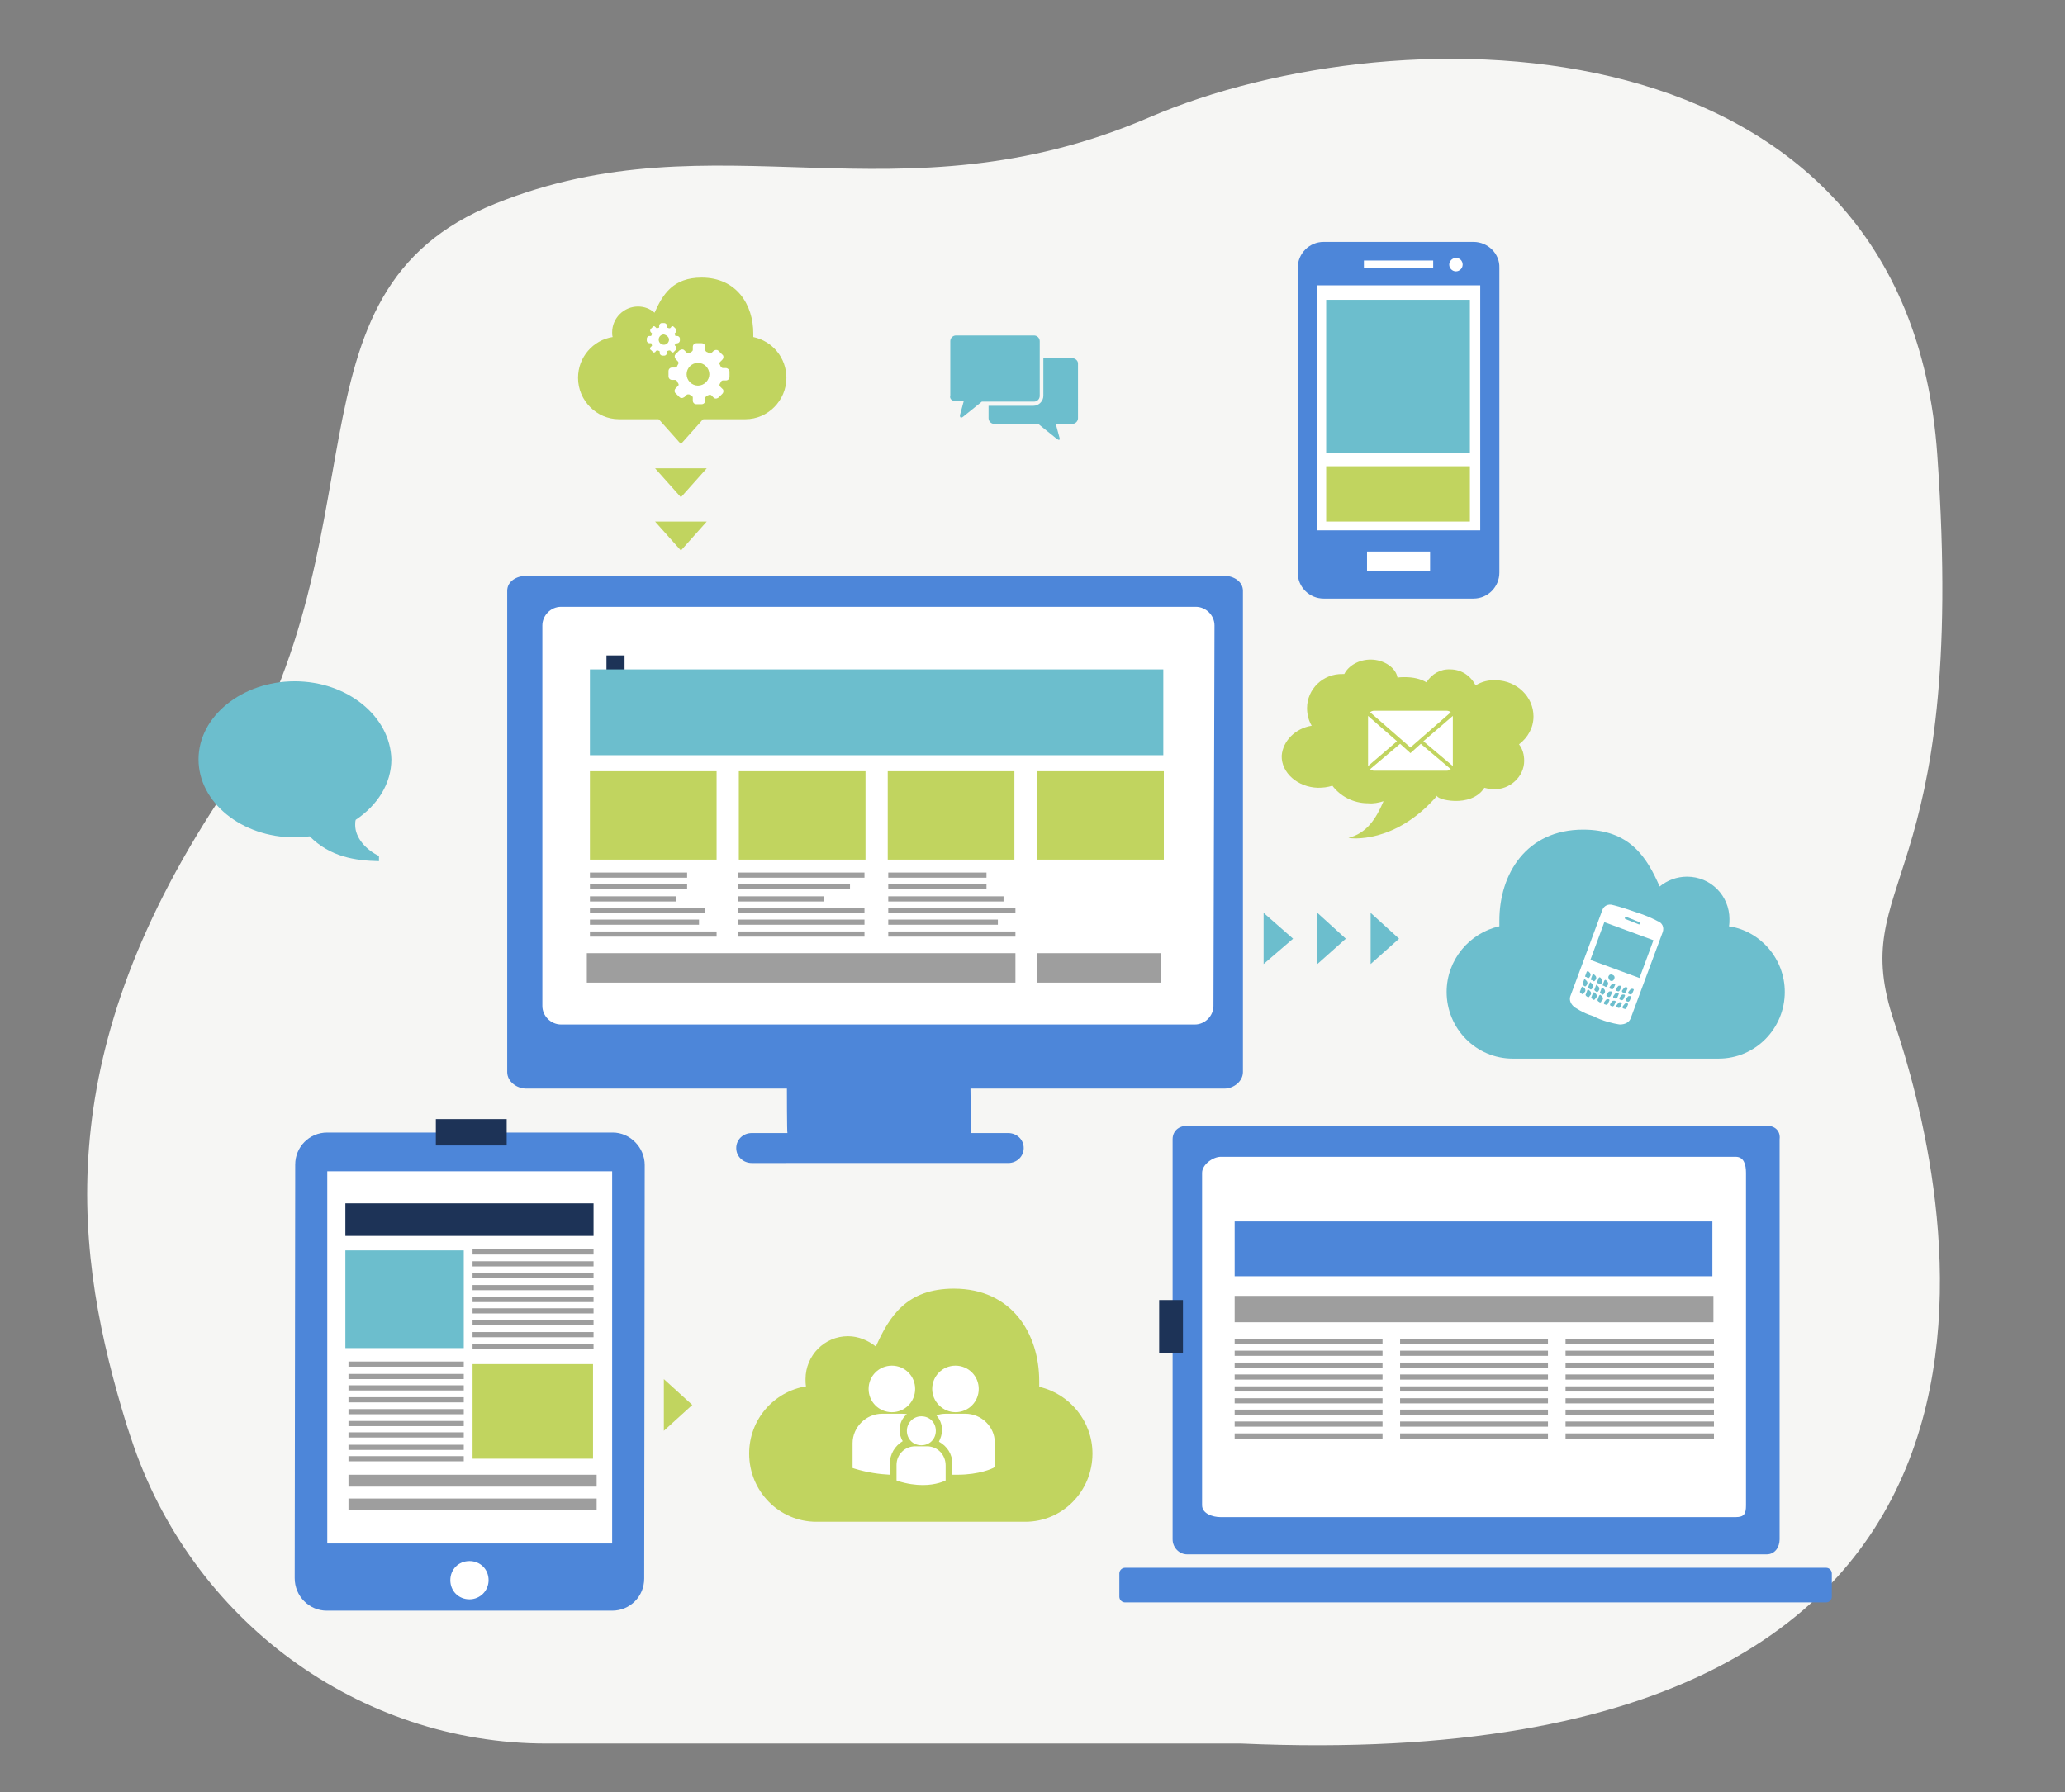
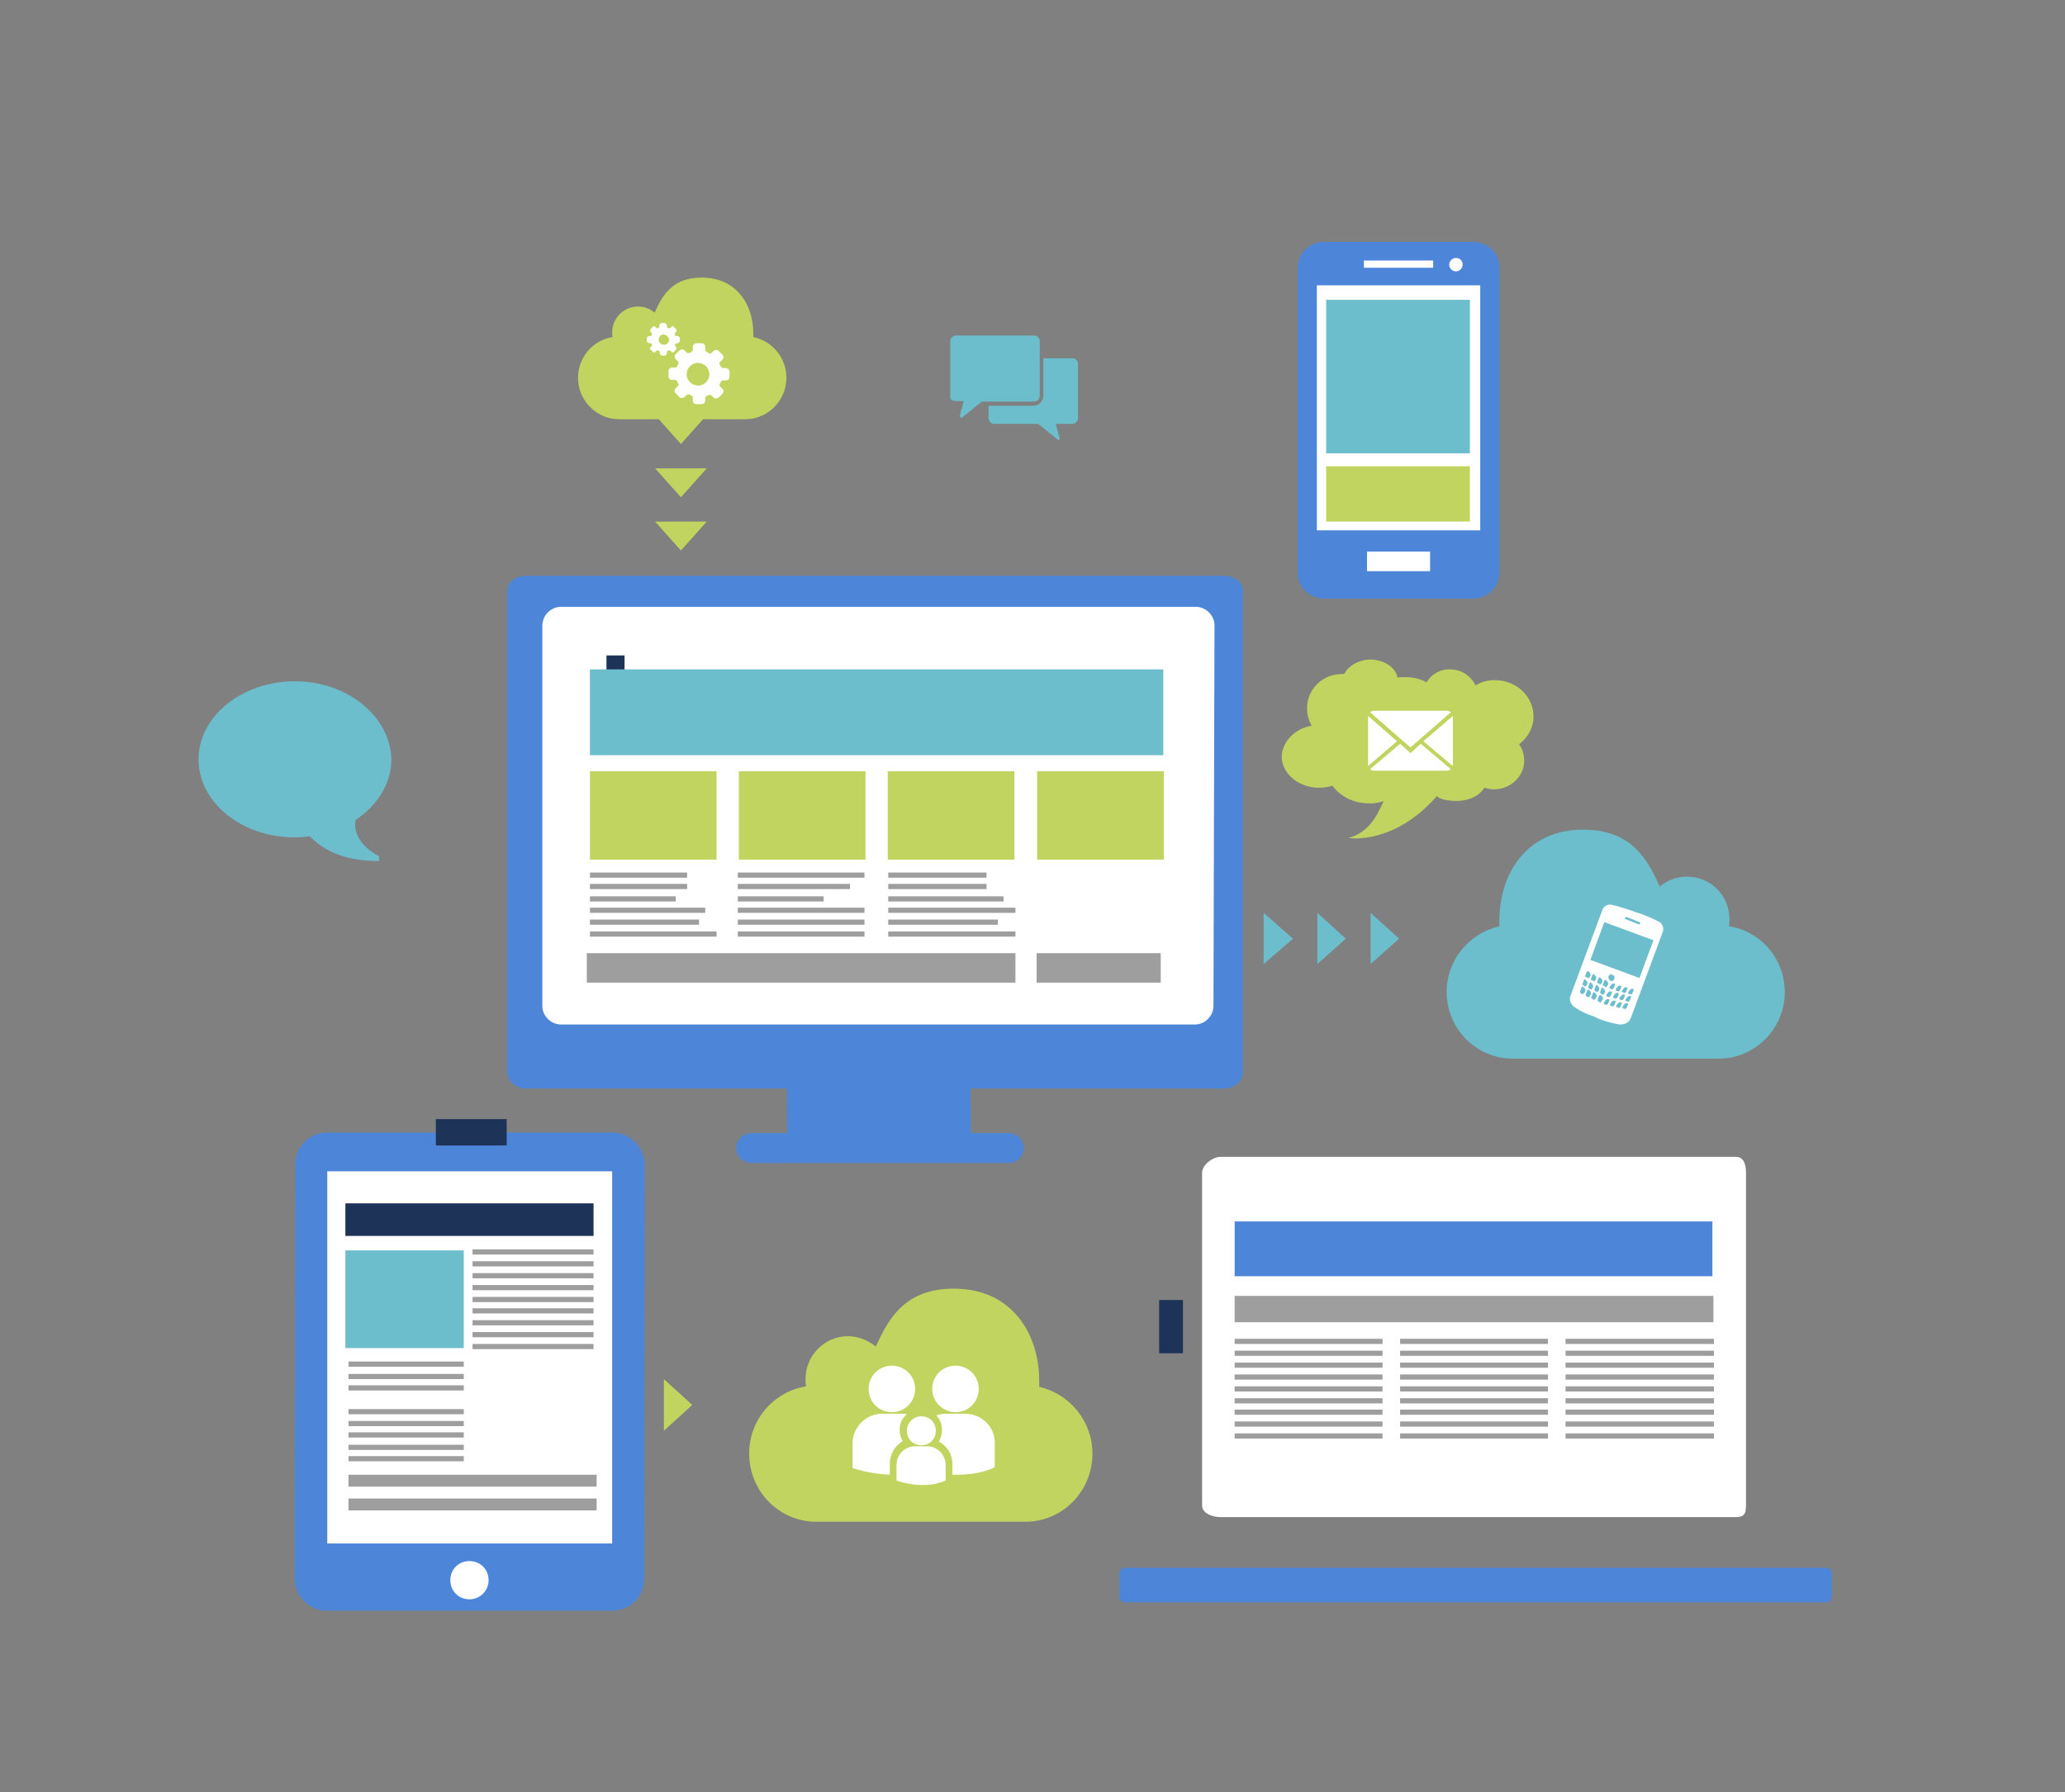
<svg xmlns="http://www.w3.org/2000/svg" version="1.1" id="Camada_1" x="0px" y="0px" viewBox="0 0 399.4 346.7" style="enable-background:new 0 0 399.4 346.7;" xml:space="preserve">
  <rect x="0" y="0" width="399.4" height="346.7" fill="#808080" stroke="none" />
  <style type="text/css">
	.st0{fill:#F6F6F4;enable-background:new    ;}
	.st1{fill:#C1D45F;}
	.st2{fill:#6CBECD;}
	.st3{fill:#4D86D9;}
	.st4{fill:#FFFFFF;}
	.st5{fill:#1D3357;}
	.st6{fill:#9E9E9E;}
	.st7{fill:none;stroke:#9E9E9E;stroke-miterlimit:10;}
</style>
-   <path class="st0" d="M240.1,337.3H105.7c-36.2,0-68.8-23.7-80.4-59.2c-0.3-0.8-0.5-1.6-0.8-2.4c-10-32.6-15.4-70.4,17.9-121  c33.4-50.6,10.5-98.1,53.4-115.3c42.9-17.3,77.7,4.3,126.5-16.7S368.8,2.9,374.7,88c6,85.1-17.9,81.4-8.3,109.8  C375.9,226.2,408.1,344.7,240.1,337.3z" />
  <g id="BACKGROUND">
</g>
  <path class="st1" d="M253.7,140.4c-0.6-1-0.9-2.2-0.9-3.4c0-3.7,3.1-6.7,6.9-6.6h0.3c0.8-1.6,2.8-2.8,5.1-2.8c2.6,0,4.9,1.6,5.2,3.5  c0.4-0.1,1-0.1,1.4-0.1c1.6,0,3,0.3,4.2,1c1-1.6,2.7-2.6,4.6-2.5c2.2,0,4,1.3,4.9,3.1c1.1-0.7,2.5-1.1,4-1c4,0.1,7.2,3.2,7.2,7  c0,2.2-1.1,4.1-2.8,5.4c0.7,0.9,1,2,1,3.2c0,3-2.7,5.6-6,5.5c-0.6,0-1.7-0.3-1.7-0.3c-2.6,4.1-9.7,2.2-9.1,1.5  c-8.2,9.5-16.9,8.3-17.2,8.2c3.5-0.9,5.3-3.6,6.8-7.1c-1,0.3-1.9,0.5-3,0.4c-2.9,0-5.4-1.4-6.9-3.4c-0.9,0.3-1.8,0.4-2.8,0.4  c-3.9-0.1-7.1-2.9-7-6.2C248.1,143.4,250.5,140.9,253.7,140.4z" />
  <path id="MobileMe_13_" class="st1" d="M152.1,73.1c0,4.4-3.6,8-7.9,8h-24.5c-4.3,0-7.9-3.6-7.9-8c0-4,2.9-7.3,6.7-7.9  c-0.1-0.3-0.1-0.6-0.1-0.9c0-2.8,2.3-5,5-5c1.2,0,2.3,0.4,3.2,1.2c1.6-3.6,3.6-6.8,9.1-6.8c6.8,0,10,5.3,10,10.8c0,0.3,0,0.4,0,0.7  C149.4,66,152.1,69.2,152.1,73.1z" />
  <path id="MobileMe_15_" class="st1" d="M211.3,281.2c0,7.3-5.8,13.2-13,13.2h-40.4c-7.2,0-13-5.9-13-13.2c0-6.6,4.8-12,11-13  c-0.1-0.4-0.1-1-0.1-1.4c0-4.6,3.7-8.3,8.2-8.3c2,0,3.9,0.8,5.4,2c2.6-5.8,5.9-11.2,15.1-11.2c11.2,0,16.5,8.7,16.5,17.9  c0,0.3,0,0.8,0,1.1C206.8,269.6,211.3,274.9,211.3,281.2z" />
  <path id="MobileMe_14_" class="st2" d="M279.8,191.9c0,7.1,5.7,12.9,12.8,12.9h39.8c7.1,0,12.8-5.8,12.8-12.9  c0-6.4-4.7-11.8-10.8-12.7c0.1-0.4,0.1-1,0.1-1.4c0-4.5-3.6-8.2-8.2-8.2c-2,0-3.8,0.7-5.3,1.9c-2.5-5.7-5.8-11-14.8-11  c-11,0-16.2,8.6-16.2,17.6c0,0.3,0,0.8,0,1.1C284.2,180.5,279.8,185.7,279.8,191.9z" />
  <g>
    <path class="st3" d="M236.8,111.4h-135c-1.8,0-3.7,1-3.7,2.9v93.1c0,1.8,1.8,3.2,3.7,3.2h50.4c0,0,0,8.6,0.1,8.6h-6.9   c-1.7,0-3,1.3-3,2.9c0,1.7,1.4,2.9,3,2.9H195c1.7,0,3-1.3,3-2.9c0-1.7-1.4-2.9-3-2.9h-7.2l-0.1-8.6h49.1c1.8,0,3.6-1.4,3.6-3.2   v-93.1C240.4,112.5,238.6,111.4,236.8,111.4z" />
    <path class="st4" d="M234.7,194.6c0,1.9-1.6,3.6-3.6,3.6H108.5c-1.9,0-3.6-1.6-3.6-3.6V121c0-1.9,1.6-3.6,3.6-3.6h122.8   c1.9,0,3.6,1.6,3.6,3.6L234.7,194.6L234.7,194.6z" />
  </g>
  <rect x="117.3" y="126.8" class="st5" width="3.5" height="9.2" />
  <rect x="114.1" y="129.5" class="st2" width="110.9" height="16.6" />
  <g>
    <g>
      <path class="st3" d="M285,46.8h-29c-2.8,0-5,2.3-5,5v59c0,2.8,2.3,5,5,5h29c2.8,0,5-2.3,5-5v-59C290.1,49.1,287.8,46.8,285,46.8z" />
      <rect x="254.7" y="55.2" class="st4" width="31.6" height="47.4" />
      <polygon class="st4" points="277.2,51.8 263.8,51.8 263.8,50.4 277.2,50.4   " />
      <path class="st4" d="M282.9,51.2c0,0.7-0.6,1.3-1.3,1.3s-1.3-0.6-1.3-1.3s0.6-1.3,1.3-1.3C282.4,49.9,282.9,50.5,282.9,51.2z" />
      <rect x="264.4" y="106.7" class="st4" width="12.2" height="3.8" />
    </g>
    <rect x="256.5" y="58" class="st2" width="27.8" height="29.7" />
    <rect x="256.5" y="90.2" class="st1" width="27.8" height="10.7" />
  </g>
  <rect x="113.5" y="184.4" class="st6" width="82.9" height="5.7" />
  <rect x="200.5" y="184.4" class="st6" width="24" height="5.7" />
  <rect x="114.1" y="149.2" class="st1" width="24.5" height="17.1" />
  <rect x="142.9" y="149.2" class="st1" width="24.5" height="17.1" />
  <rect x="171.7" y="149.2" class="st1" width="24.5" height="17.1" />
  <rect x="200.6" y="149.2" class="st1" width="24.5" height="17.1" />
  <polygon class="st2" points="244.4,186.5 244.4,176.6 250.1,181.6 " />
  <polygon class="st2" points="254.8,186.5 254.8,176.6 260.3,181.6 " />
  <polygon class="st2" points="265.1,186.5 265.1,176.6 270.6,181.6 " />
  <polygon class="st1" points="126.7,80.3 136.7,80.3 131.7,85.9 " />
  <polygon class="st1" points="126.7,90.6 136.7,90.6 131.7,96.2 " />
  <polygon class="st1" points="126.7,100.9 136.7,100.9 131.7,106.5 " />
  <polygon class="st1" points="107.8,276.8 107.8,266.8 113.4,271.8 " />
  <polygon class="st1" points="118,276.8 118,266.8 123.7,271.8 " />
  <polygon class="st1" points="128.4,276.8 128.4,266.8 133.9,271.8 " />
  <g>
    <g>
      <path class="st2" d="M207.4,69.3h-5.6v7.3c0,1-0.9,1.9-1.9,1.9h-8.7v2.4c0,0.6,0.5,1.1,1.1,1.1h8.5l3.6,2.9    c0.4,0.3,0.7,0.3,0.5-0.3l-0.7-2.6l0,0h3.2c0.6,0,1.1-0.5,1.1-1.1V70.3C208.5,69.8,208,69.3,207.4,69.3z" />
      <path class="st2" d="M184.8,77.6h1.6l0,0l-0.7,2.6c-0.1,0.3,0,0.6,0.2,0.6c0.1,0,0.3-0.1,0.4-0.2l3.6-2.9h1.4h8.7    c0.6,0,1.1-0.5,1.1-1.1v-7.3V66c0-0.6-0.5-1.1-1.1-1.1h-15.1c-0.6,0-1.1,0.5-1.1,1.1v10.5C183.6,77.2,184.2,77.6,184.8,77.6z" />
    </g>
  </g>
  <path class="st4" d="M304.6,194.9c0.1,0,1.3,1,3.6,1.7c0.2,0.1,0.4,0.2,0.6,0.3c0.3,0.1,0.4,0.2,0.7,0.3c2.1,0.8,3.8,1,3.8,1  c1,0,1.8-0.4,2.1-1.2l6.2-16.7c0.3-0.9-0.1-1.8-1-2.1l0,0c-0.2-0.1-1.6-0.9-4.1-1.7l-0.3-0.1c-2.8-1-4.2-1.3-4.2-1.3  c-0.9-0.3-1.8,0.1-2.1,1l-6.2,16.7C303.5,193.5,303.8,194.3,304.6,194.9z M306.6,189.5l0.3,0.3c0.1,0.1,0.2,0.4,0.1,0.6  s-0.2,0.3-0.2,0.3c-0.1,0.1-0.2,0.2-0.3,0.1l-0.3-0.2c-0.1-0.1-0.2-0.3-0.1-0.3l0.3-0.8C306.4,189.4,306.5,189.4,306.6,189.5z   M306.6,188.8l0.3-0.8c0.1-0.1,0.2-0.2,0.3-0.1l0.3,0.3c0.1,0.1,0.2,0.4,0.1,0.6s-0.2,0.3-0.2,0.3c-0.1,0.1-0.2,0.2-0.3,0.1  l-0.3-0.2C306.6,189,306.6,189,306.6,188.8z M306.3,192.2c-0.1,0.1-0.2,0.2-0.3,0.1l-0.3-0.2c-0.1-0.1-0.2-0.3-0.1-0.3l0.3-0.8  c0.1-0.1,0.2-0.2,0.3-0.1l0.3,0.3c0.1,0.1,0.2,0.4,0.1,0.6C306.4,192,306.3,192.2,306.3,192.2z M307.7,190.1l0.3,0.3  c0.1,0.1,0.2,0.4,0.1,0.6s-0.2,0.3-0.2,0.3c-0.1,0.1-0.2,0.2-0.3,0.1l-0.3-0.2c-0.1-0.1-0.2-0.3-0.1-0.3l0.3-0.8  C307.6,190,307.7,190,307.7,190.1z M307.7,189.4l0.3-0.8c0.1-0.1,0.2-0.2,0.3-0.1l0.3,0.3c0.1,0.1,0.2,0.4,0.1,0.6s-0.2,0.3-0.2,0.3  c-0.1,0.1-0.2,0.2-0.3,0.1l-0.3-0.2C307.7,189.6,307.7,189.6,307.7,189.4z M307.4,192.8c-0.1,0.1-0.2,0.2-0.3,0.1l-0.3-0.2  c-0.1-0.1-0.2-0.3-0.1-0.3l0.3-0.8c0-0.1,0.2-0.2,0.3-0.1l0.3,0.3c0.1,0.1,0.2,0.4,0.1,0.6C307.5,192.6,307.4,192.8,307.4,192.8z   M308.9,190.6l0.3,0.3c0.1,0.1,0.2,0.4,0.1,0.6s-0.2,0.3-0.2,0.3c-0.1,0.1-0.2,0.2-0.3,0.1l-0.3-0.2c-0.1-0.1-0.2-0.3-0.1-0.3  l0.3-0.8C308.7,190.5,308.8,190.5,308.9,190.6z M308.9,190l0.3-0.8c0.1-0.1,0.2-0.2,0.3-0.1l0.3,0.3c0.1,0.1,0.2,0.4,0.1,0.6  c-0.1,0.2-0.2,0.3-0.2,0.3c-0.1,0.1-0.2,0.2-0.3,0.1l-0.3-0.2C308.9,190.3,308.9,190.1,308.9,190z M308.5,193.3  c-0.1,0.1-0.2,0.2-0.3,0.1l-0.3-0.2c-0.1-0.1-0.2-0.3-0.1-0.3l0.3-0.8c0.1-0.1,0.2-0.2,0.3-0.1l0.3,0.3c0.1,0.1,0.2,0.4,0.1,0.6  C308.6,193.1,308.5,193.3,308.5,193.3z M310,191.1l0.3,0.3c0.1,0.1,0.2,0.4,0.1,0.6s-0.2,0.3-0.2,0.3c-0.1,0.1-0.2,0.2-0.3,0.1  l-0.3-0.2c-0.1-0.1-0.2-0.3-0.1-0.3l0.3-0.8C309.8,191,309.9,191,310,191.1z M310,190.5l0.3-0.8c0.1-0.1,0.2-0.2,0.3-0.1l0.3,0.3  c0.1,0.1,0.2,0.4,0.1,0.6s-0.2,0.3-0.2,0.3c-0.1,0.1-0.2,0.2-0.3,0.1l-0.3-0.2C310,190.8,310,190.6,310,190.5z M309.7,193.8  c-0.1,0.1-0.2,0.2-0.3,0.1l-0.3-0.2c-0.1-0.1-0.2-0.3-0.1-0.3l0.3-0.8c0.1-0.1,0.2-0.2,0.3-0.1l0.3,0.3c0.1,0.1,0.2,0.4,0.1,0.6  C309.7,193.6,309.7,193.8,309.7,193.8z M311.1,188.9c0.1-0.3,0.4-0.5,0.8-0.3c0.3,0.1,0.5,0.4,0.3,0.8c-0.1,0.3-0.4,0.5-0.8,0.3  C311.2,189.5,311,189.1,311.1,188.9z M311,194.2c-0.1,0.1-0.2,0.2-0.3,0.2l-0.3-0.1c-0.1,0-0.2-0.1-0.2-0.3c0,0,0.1-0.2,0.2-0.3  s0.3-0.4,0.4-0.4h0.3c0.1,0,0.2,0.1,0.2,0.2L311,194.2z M311.5,192.7c-0.1,0.1-0.2,0.2-0.3,0.2l-0.3-0.1c-0.1,0-0.2-0.1-0.2-0.3  c0,0,0.1-0.2,0.2-0.3c0.1-0.2,0.3-0.4,0.4-0.4h0.3c0.1,0,0.2,0.1,0.2,0.2L311.5,192.7L311.5,192.7z M312.1,191.2  c-0.1,0.1-0.2,0.2-0.3,0.2l-0.3-0.1c-0.1,0-0.2-0.1-0.2-0.3c0,0,0.1-0.2,0.2-0.3s0.3-0.4,0.4-0.4h0.3c0.1,0,0.2,0.1,0.2,0.2  L312.1,191.2L312.1,191.2z M312.2,194.5c-0.1,0.1-0.2,0.2-0.3,0.2l-0.3-0.1c-0.1,0-0.2-0.1-0.2-0.3c0,0,0.1-0.2,0.2-0.3  c0.1-0.2,0.3-0.4,0.4-0.4h0.3c0.1,0,0.2,0.1,0.2,0.2L312.2,194.5L312.2,194.5z M312.8,193c-0.1,0.1-0.2,0.2-0.3,0.2l-0.3-0.1  c-0.1,0-0.2-0.1-0.2-0.3c0,0,0.1-0.2,0.2-0.3c0.1-0.2,0.3-0.4,0.4-0.4h0.3c0.1,0,0.2,0.1,0.2,0.2L312.8,193L312.8,193z M313.3,191.6  c-0.1,0.1-0.2,0.2-0.3,0.2l-0.3-0.1c-0.1,0-0.2-0.1-0.2-0.3c0,0,0.1-0.2,0.2-0.3s0.3-0.4,0.4-0.4h0.3c0.1,0,0.2,0.1,0.2,0.2  L313.3,191.6L313.3,191.6z M313.4,194.8c-0.1,0.1-0.2,0.2-0.3,0.2l-0.3-0.1c-0.1,0-0.2-0.1-0.2-0.3c0,0,0.1-0.2,0.2-0.3  s0.3-0.4,0.4-0.4h0.3c0.1,0,0.2,0.1,0.2,0.2L313.4,194.8z M314,193.3c-0.1,0.1-0.2,0.2-0.3,0.2l-0.3-0.1c-0.1,0-0.2-0.1-0.2-0.3  c0,0,0.1-0.2,0.2-0.3s0.3-0.4,0.4-0.4h0.3c0.1,0,0.2,0.1,0.2,0.2L314,193.3L314,193.3z M314.5,191.9c-0.1,0.1-0.2,0.2-0.3,0.2  l-0.3-0.1c-0.1,0-0.2-0.1-0.2-0.3c0,0,0.1-0.2,0.2-0.3s0.3-0.4,0.4-0.4h0.3c0.1,0,0.2,0.1,0.2,0.2L314.5,191.9L314.5,191.9z   M314.6,195c-0.1,0.1-0.2,0.2-0.3,0.2l-0.3-0.1c-0.1,0-0.2-0.1-0.2-0.3c0,0,0.1-0.2,0.2-0.3s0.3-0.4,0.4-0.4h0.3  c0.1,0,0.2,0.1,0.2,0.2L314.6,195L314.6,195z M315.2,193.6c-0.1,0.1-0.2,0.2-0.3,0.2l-0.3-0.1c-0.1,0-0.2-0.1-0.2-0.3  c0,0,0.1-0.2,0.2-0.3s0.3-0.4,0.4-0.4h0.3c0.1,0,0.2,0.1,0.2,0.2L315.2,193.6L315.2,193.6z M315.7,192.2c-0.1,0.1-0.2,0.2-0.3,0.2  l-0.3-0.1c-0.1,0-0.2-0.1-0.2-0.3c0,0,0.1-0.2,0.2-0.3s0.3-0.4,0.4-0.4h0.3c0.1,0,0.2,0.1,0.2,0.2L315.7,192.2L315.7,192.2z   M314.6,177.4l2.5,1c0.1,0,0.2,0.2,0.1,0.3c0,0.1-0.2,0.2-0.3,0.1l-2.5-1c-0.1,0-0.2-0.2-0.1-0.3  C314.3,177.5,314.5,177.4,314.6,177.4z M310.3,178.4l9.5,3.5l-2.7,7.3l-9.5-3.5L310.3,178.4z" />
  <g>
    <path class="st4" d="M140.4,71.2h-0.6c-0.2,0-0.3-0.2-0.4-0.3s-0.1-0.3-0.2-0.4c-0.1-0.2-0.1-0.3,0.1-0.5l0.4-0.4   c0.3-0.3,0.3-0.8,0-1l-0.7-0.7c-0.2-0.2-0.3-0.2-0.5-0.2s-0.3,0.1-0.5,0.2l-0.4,0.4c-0.1,0.1-0.2,0.1-0.3,0.1s-0.2,0-0.2-0.1   c-0.2-0.1-0.3-0.2-0.4-0.2c-0.2-0.1-0.3-0.3-0.3-0.4v-0.6c0-0.4-0.3-0.7-0.7-0.7h-1c-0.4,0-0.7,0.3-0.7,0.7v0.6   c0,0.2-0.2,0.3-0.3,0.4s-0.3,0.1-0.4,0.2c-0.1,0-0.1,0-0.2,0s-0.3,0-0.3-0.1l-0.4-0.4c-0.2-0.2-0.3-0.2-0.5-0.2s-0.3,0.1-0.5,0.2   l-0.7,0.7c-0.2,0.2-0.2,0.3-0.2,0.5s0.1,0.3,0.2,0.5l0.4,0.4c0.1,0.1,0.2,0.3,0.1,0.5c-0.1,0.2-0.2,0.3-0.2,0.4   c-0.1,0.2-0.3,0.3-0.4,0.3H130c-0.4,0-0.7,0.3-0.7,0.7v1c0,0.4,0.3,0.7,0.7,0.7h0.6c0.2,0,0.3,0.2,0.4,0.3c0.1,0.2,0.1,0.3,0.2,0.4   c0.1,0.2,0.1,0.3-0.1,0.5l-0.4,0.4c-0.3,0.3-0.3,0.8,0,1l0.7,0.7c0.2,0.2,0.3,0.2,0.5,0.2s0.3-0.1,0.5-0.2l0.4-0.4   c0.1-0.1,0.2-0.1,0.3-0.1s0.2,0,0.2,0c0.2,0.1,0.3,0.2,0.4,0.2c0.2,0.1,0.3,0.3,0.3,0.4v0.6c0,0.4,0.3,0.7,0.7,0.7h1   c0.4,0,0.7-0.3,0.7-0.7V77c0-0.2,0.2-0.3,0.3-0.4s0.3-0.1,0.4-0.2c0.1,0,0.1,0,0.2,0c0.1,0,0.3,0,0.3,0.1l0.4,0.4   c0.2,0.2,0.3,0.2,0.5,0.2s0.3-0.1,0.5-0.2l0.7-0.7c0.3-0.3,0.3-0.8,0-1l-0.4-0.4c-0.1-0.1-0.2-0.3-0.1-0.5c0.1-0.2,0.2-0.3,0.2-0.4   c0.1-0.2,0.3-0.3,0.4-0.3h0.6c0.4,0,0.7-0.3,0.7-0.7v-1C141.1,71.5,140.7,71.2,140.4,71.2z M137.2,72.4c0,1.2-1,2.2-2.2,2.2   s-2.2-1-2.2-2.2s1-2.2,2.2-2.2S137.2,71.2,137.2,72.4z" />
    <path class="st4" d="M130.7,66.5C130.7,66.4,130.7,66.4,130.7,66.5l0.3-0.1c0.3,0,0.5-0.3,0.5-0.5v-0.4c0-0.3-0.3-0.5-0.5-0.5h-0.3   c0,0-0.1,0-0.1-0.1s-0.1-0.2-0.1-0.3v-0.1l0.2-0.2c0.2-0.2,0.2-0.5,0-0.7l-0.3-0.3c-0.1-0.1-0.2-0.2-0.3-0.2s-0.3,0.1-0.3,0.2   l-0.2,0.2c0,0,0,0-0.1,0c0,0,0,0-0.1,0s-0.2-0.1-0.3-0.1l-0.1-0.1V63c0-0.3-0.3-0.5-0.5-0.5H128c-0.3,0-0.5,0.3-0.5,0.5v0.3   c0,0,0,0.1-0.1,0.1s-0.2,0.1-0.3,0.1c0,0,0,0-0.1,0l0,0l-0.2-0.2c-0.1-0.1-0.2-0.2-0.3-0.2s-0.3,0.1-0.3,0.2l-0.3,0.3   c-0.2,0.2-0.2,0.5,0,0.7l0.2,0.2v0.1c0,0.1-0.1,0.2-0.1,0.3l-0.1,0.1h-0.3c-0.3,0-0.5,0.3-0.5,0.5v0.4c0,0.3,0.3,0.5,0.5,0.5h0.3   c0,0,0.1,0,0.1,0.1s0.1,0.2,0.1,0.3v0.1l-0.2,0.2c-0.1,0.1-0.2,0.2-0.2,0.3s0.1,0.3,0.2,0.3l0.3,0.3c0.1,0.1,0.2,0.2,0.3,0.2   s0.3-0.1,0.3-0.2l0.2-0.2c0,0,0,0,0.1,0c0,0,0,0,0.1,0s0.2,0.1,0.3,0.1l0.1,0.1v0.3c0,0.3,0.3,0.5,0.5,0.5h0.4   c0.3,0,0.5-0.3,0.5-0.5V68c0,0,0-0.1,0.1-0.1s0.2-0.1,0.3-0.1c0,0,0,0,0.1,0h0.1l0.2,0.2c0.1,0.1,0.2,0.2,0.3,0.2s0.3-0.1,0.3-0.2   l0.3-0.3c0.2-0.2,0.2-0.5,0-0.7l-0.2-0.2v-0.1C130.6,66.7,130.6,66.6,130.7,66.5z M129.4,65.7c0,0.5-0.4,1-1,1c-0.5,0-1-0.4-1-1   c0-0.5,0.4-1,1-1C128.9,64.8,129.4,65.2,129.4,65.7z" />
  </g>
  <line class="st7" x1="114.1" y1="169.3" x2="132.9" y2="169.3" />
  <line class="st7" x1="114.1" y1="171.5" x2="132.9" y2="171.5" />
  <line class="st7" x1="114.1" y1="173.9" x2="130.7" y2="173.9" />
  <line class="st7" x1="114.1" y1="176.1" x2="136.4" y2="176.1" />
  <line class="st7" x1="114.1" y1="178.4" x2="135.2" y2="178.4" />
  <line class="st7" x1="114.1" y1="180.7" x2="138.6" y2="180.7" />
  <line class="st7" x1="171.8" y1="169.3" x2="190.8" y2="169.3" />
  <line class="st7" x1="171.8" y1="171.5" x2="190.8" y2="171.5" />
  <line class="st7" x1="171.8" y1="173.9" x2="194.1" y2="173.9" />
  <line class="st7" x1="171.8" y1="176.1" x2="196.4" y2="176.1" />
  <line class="st7" x1="171.8" y1="178.4" x2="193" y2="178.4" />
  <line class="st7" x1="171.8" y1="180.7" x2="196.4" y2="180.7" />
  <line class="st7" x1="142.7" y1="169.3" x2="167.2" y2="169.3" />
  <line class="st7" x1="142.7" y1="171.5" x2="164.4" y2="171.5" />
  <line class="st7" x1="142.7" y1="173.9" x2="159.3" y2="173.9" />
  <line class="st7" x1="142.7" y1="176.1" x2="167.2" y2="176.1" />
  <line class="st7" x1="142.7" y1="178.4" x2="167.2" y2="178.4" />
  <line class="st7" x1="142.7" y1="180.7" x2="167.2" y2="180.7" />
  <g>
    <g>
-       <path class="st3" d="M341.8,217.8H229.6c-1.6,0-2.8,1-2.8,2.6v77.4c0,1.6,1.3,2.9,2.8,2.9h112.1c1.6,0,2.5-1.4,2.5-2.9v-77.4    C344.4,218.8,343.3,217.8,341.8,217.8z" />
      <path class="st4" d="M337.7,291.2c0,1.6-0.3,2.3-2,2.3h-99.6c-1.6,0-3.6-0.7-3.6-2.3v-64.3c0-1.6,2.1-3.1,3.6-3.1h99.6    c1.6,0,2,1.5,2,3.1V291.2L337.7,291.2z" />
      <path class="st3" d="M354.3,308.9c0,0.6-0.5,1.1-1.1,1.1H217.6c-0.6,0-1.1-0.5-1.1-1.1v-4.5c0-0.6,0.5-1.1,1.1-1.1h135.6    c0.6,0,1.1,0.5,1.1,1.1L354.3,308.9L354.3,308.9z" />
    </g>
    <rect x="224.2" y="251.5" class="st5" width="4.6" height="10.3" />
    <rect x="238.8" y="236.3" class="st3" width="92.4" height="10.6" />
    <rect x="238.8" y="250.7" class="st6" width="92.6" height="5.1" />
    <line class="st7" x1="238.8" y1="259.5" x2="267.4" y2="259.5" />
    <line class="st7" x1="238.8" y1="261.8" x2="267.4" y2="261.8" />
    <line class="st7" x1="238.8" y1="264.1" x2="267.4" y2="264.1" />
    <line class="st7" x1="238.8" y1="266.4" x2="267.4" y2="266.4" />
    <line class="st7" x1="238.8" y1="268.7" x2="267.4" y2="268.7" />
    <line class="st7" x1="238.8" y1="271" x2="267.4" y2="271" />
    <line class="st7" x1="238.8" y1="273.2" x2="267.4" y2="273.2" />
    <line class="st7" x1="238.8" y1="275.5" x2="267.4" y2="275.5" />
    <line class="st7" x1="238.8" y1="277.8" x2="267.4" y2="277.8" />
    <line class="st7" x1="270.8" y1="259.5" x2="299.4" y2="259.5" />
    <line class="st7" x1="270.8" y1="261.8" x2="299.4" y2="261.8" />
    <line class="st7" x1="270.8" y1="264.1" x2="299.4" y2="264.1" />
    <line class="st7" x1="270.8" y1="266.4" x2="299.4" y2="266.4" />
    <line class="st7" x1="270.8" y1="268.7" x2="299.4" y2="268.7" />
    <line class="st7" x1="270.8" y1="271" x2="299.4" y2="271" />
    <line class="st7" x1="270.8" y1="273.2" x2="299.4" y2="273.2" />
    <line class="st7" x1="270.8" y1="275.5" x2="299.4" y2="275.5" />
    <line class="st7" x1="270.8" y1="277.8" x2="299.4" y2="277.8" />
    <line class="st7" x1="302.8" y1="259.5" x2="331.5" y2="259.5" />
    <line class="st7" x1="302.8" y1="261.8" x2="331.5" y2="261.8" />
    <line class="st7" x1="302.8" y1="264.1" x2="331.5" y2="264.1" />
    <line class="st7" x1="302.8" y1="266.4" x2="331.5" y2="266.4" />
    <line class="st7" x1="302.8" y1="268.7" x2="331.5" y2="268.7" />
    <line class="st7" x1="302.8" y1="271" x2="331.5" y2="271" />
    <line class="st7" x1="302.8" y1="273.2" x2="331.5" y2="273.2" />
    <line class="st7" x1="302.8" y1="275.5" x2="331.5" y2="275.5" />
    <line class="st7" x1="302.8" y1="277.8" x2="331.5" y2="277.8" />
  </g>
  <g>
    <g>
      <path class="st3" d="M118.5,219.1H63.3c-3.5,0-6.2,2.8-6.2,6.2l-0.1,80c0,3.5,2.8,6.3,6.2,6.3h55.2c3.5,0,6.2-2.8,6.2-6.2l0.1-80    C124.7,222,121.9,219.1,118.5,219.1z" />
      <path class="st4" d="M90.8,309.4c-2.1,0-3.7-1.6-3.7-3.7s1.6-3.7,3.7-3.7s3.7,1.6,3.7,3.7C94.5,307.7,92.9,309.4,90.8,309.4z" />
      <rect x="63.3" y="226.6" class="st4" width="55.1" height="72" />
    </g>
    <rect x="84.3" y="216.5" class="st5" width="13.7" height="5.1" />
-     <rect x="91.4" y="263.9" class="st1" width="23.3" height="18.3" />
    <rect x="66.8" y="232.8" class="st5" width="48" height="6.3" />
    <rect x="67.4" y="285.3" class="st6" width="48" height="2.3" />
    <rect x="67.4" y="289.9" class="st6" width="48" height="2.3" />
    <rect x="66.8" y="241.9" class="st2" width="22.9" height="18.9" />
    <line class="st7" x1="91.4" y1="242.2" x2="114.8" y2="242.2" />
    <line class="st7" x1="91.4" y1="244.5" x2="114.8" y2="244.5" />
    <line class="st7" x1="91.4" y1="246.8" x2="114.8" y2="246.8" />
    <line class="st7" x1="91.4" y1="249.1" x2="114.8" y2="249.1" />
    <line class="st7" x1="91.4" y1="251.4" x2="114.8" y2="251.4" />
    <line class="st7" x1="91.4" y1="253.6" x2="114.8" y2="253.6" />
    <line class="st7" x1="91.4" y1="255.9" x2="114.8" y2="255.9" />
    <line class="st7" x1="91.4" y1="258.2" x2="114.8" y2="258.2" />
    <line class="st7" x1="91.4" y1="260.5" x2="114.8" y2="260.5" />
    <line class="st7" x1="67.4" y1="263.9" x2="89.7" y2="263.9" />
    <line class="st7" x1="67.4" y1="266.3" x2="89.7" y2="266.3" />
    <line class="st7" x1="67.4" y1="268.5" x2="89.7" y2="268.5" />
-     <line class="st7" x1="67.4" y1="270.8" x2="89.7" y2="270.8" />
    <line class="st7" x1="67.4" y1="273.1" x2="89.7" y2="273.1" />
    <line class="st7" x1="67.4" y1="275.4" x2="89.7" y2="275.4" />
    <line class="st7" x1="67.4" y1="277.6" x2="89.7" y2="277.6" />
    <line class="st7" x1="67.4" y1="280" x2="89.7" y2="280" />
    <line class="st7" x1="67.4" y1="282.2" x2="89.7" y2="282.2" />
  </g>
  <path class="st4" d="M168,268.7c0-2.5,2-4.5,4.5-4.5s4.5,2,4.5,4.5s-2,4.5-4.5,4.5S168,271.2,168,268.7z M174.6,278.8  c-0.4-0.6-0.6-1.4-0.6-2.2c0-1.2,0.5-2.3,1.4-3c-0.3-0.1-0.6-0.1-1-0.1h-3.8c-3.1,0-5.7,2.6-5.7,5.7v4.7v0.1l0.3,0.1  c2.6,0.8,4.9,1.1,6.9,1.2v-2.1C172.1,281.3,173.1,279.7,174.6,278.8z M184.8,273.2c2.5,0,4.5-2,4.5-4.5s-2-4.5-4.5-4.5  s-4.5,2-4.5,4.5S182.4,273.2,184.8,273.2z M186.7,273.5h-3.8c-0.6,0-1.2,0.1-1.8,0.3c0.7,0.8,1.1,1.7,1.1,2.9c0,0.8-0.3,1.6-0.6,2.2  c1.6,0.9,2.6,2.4,2.6,4.3v2.1c0.3,0,0.7,0,1,0c4.2,0,6.7-1.2,6.9-1.3l0.3-0.2l0,0V279C192.4,276.1,189.9,273.5,186.7,273.5z   M175.4,276.8c0,1.6,1.2,2.8,2.8,2.8s2.8-1.2,2.8-2.8s-1.2-2.8-2.8-2.8S175.4,275.3,175.4,276.8z M179.3,279.8H177  c-2,0-3.6,1.6-3.6,3.6v2.9v0.1l0.2,0.1c1.9,0.6,3.5,0.8,4.9,0.8c2.6,0,4.2-0.8,4.2-0.8l0.2-0.1l0,0v-2.9  C182.9,281.4,181.3,279.8,179.3,279.8z" />
  <path class="st2" d="M57,131.8c-10.2,0-18.6,6.8-18.6,15.1S46.7,162,57,162c1,0,1.9-0.1,2.9-0.2c4,4,8.8,4.7,13.4,4.8v-1  c-2.5-1.2-4.6-3.5-4.6-6c0-0.3,0-0.7,0.1-1c4.2-2.8,6.9-7,6.9-11.7C75.5,138.6,67.2,131.8,57,131.8z" />
  <g>
    <path class="st4" d="M272.8,145.7l-2-1.8l-5.8,4.9c0.2,0.2,0.5,0.3,0.8,0.3h14c0.3,0,0.6-0.1,0.8-0.3l-5.8-4.9L272.8,145.7z" />
    <path class="st4" d="M280.6,137.8c-0.2-0.2-0.5-0.3-0.8-0.3h-14c-0.3,0-0.6,0.1-0.8,0.3l7.8,6.8L280.6,137.8z" />
    <polygon class="st4" points="264.6,138.5 264.6,148.2 270.2,143.4  " />
    <polygon class="st4" points="275.3,143.4 281,148.2 281,138.5  " />
  </g>
</svg>